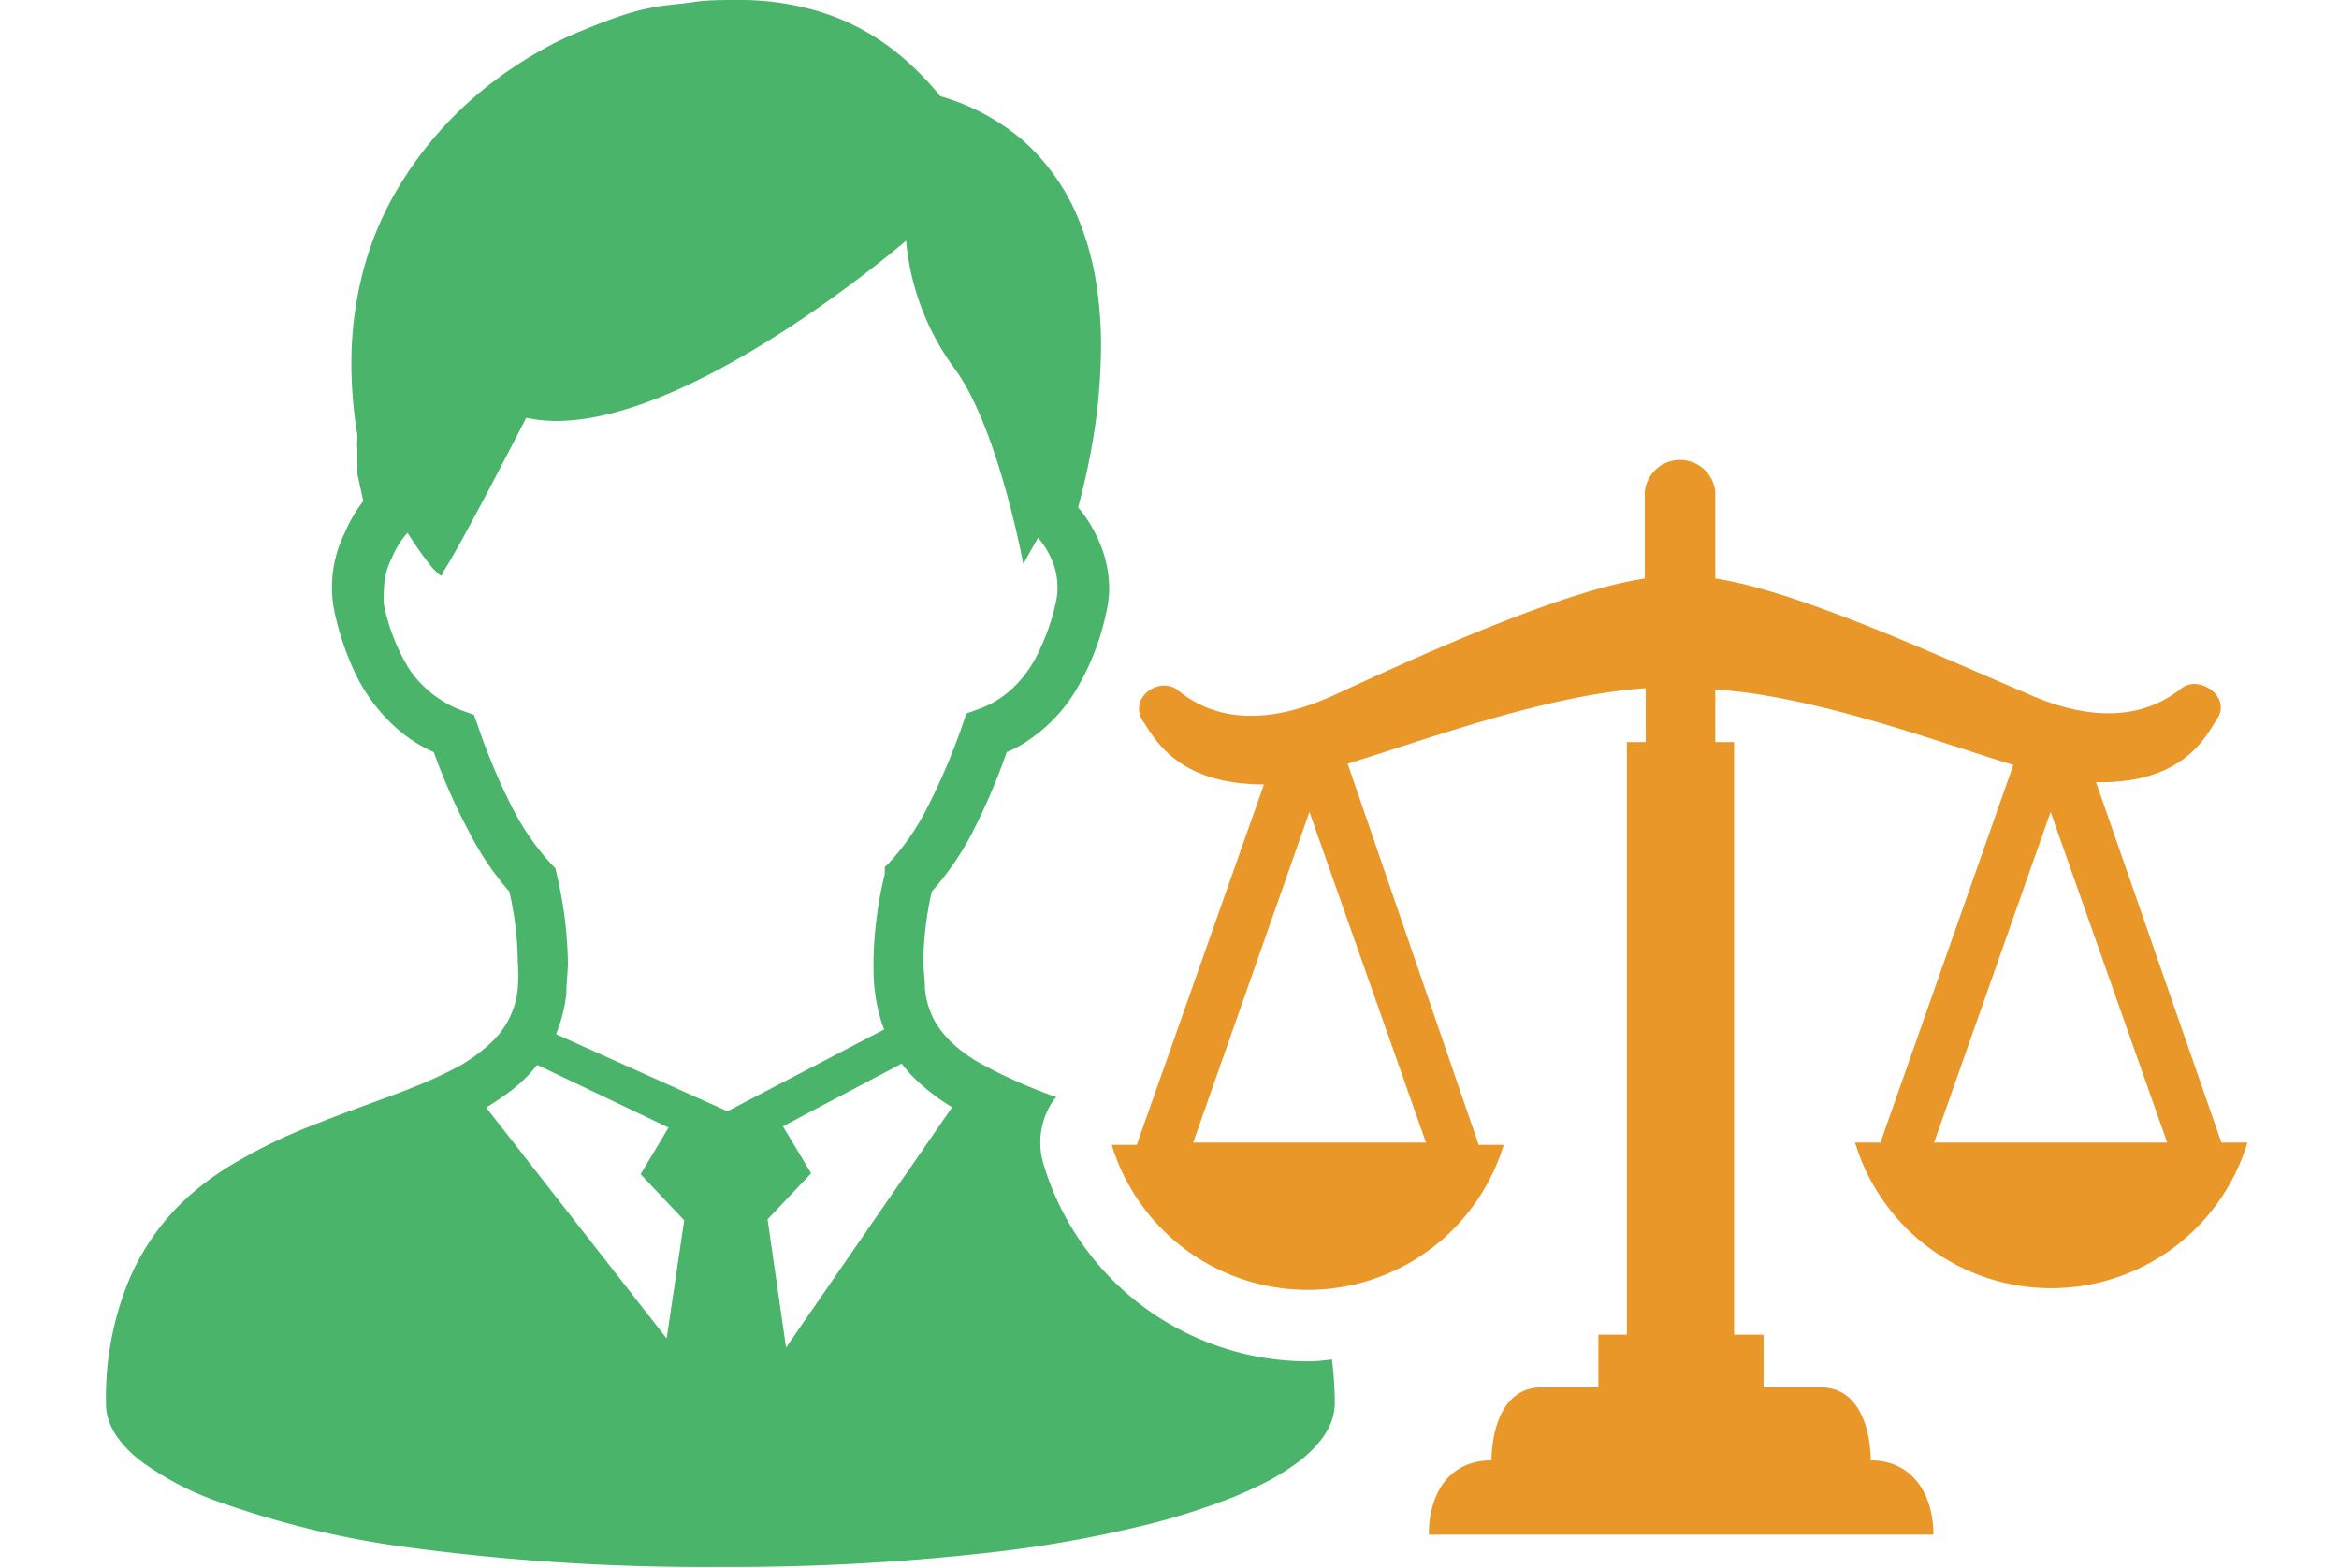
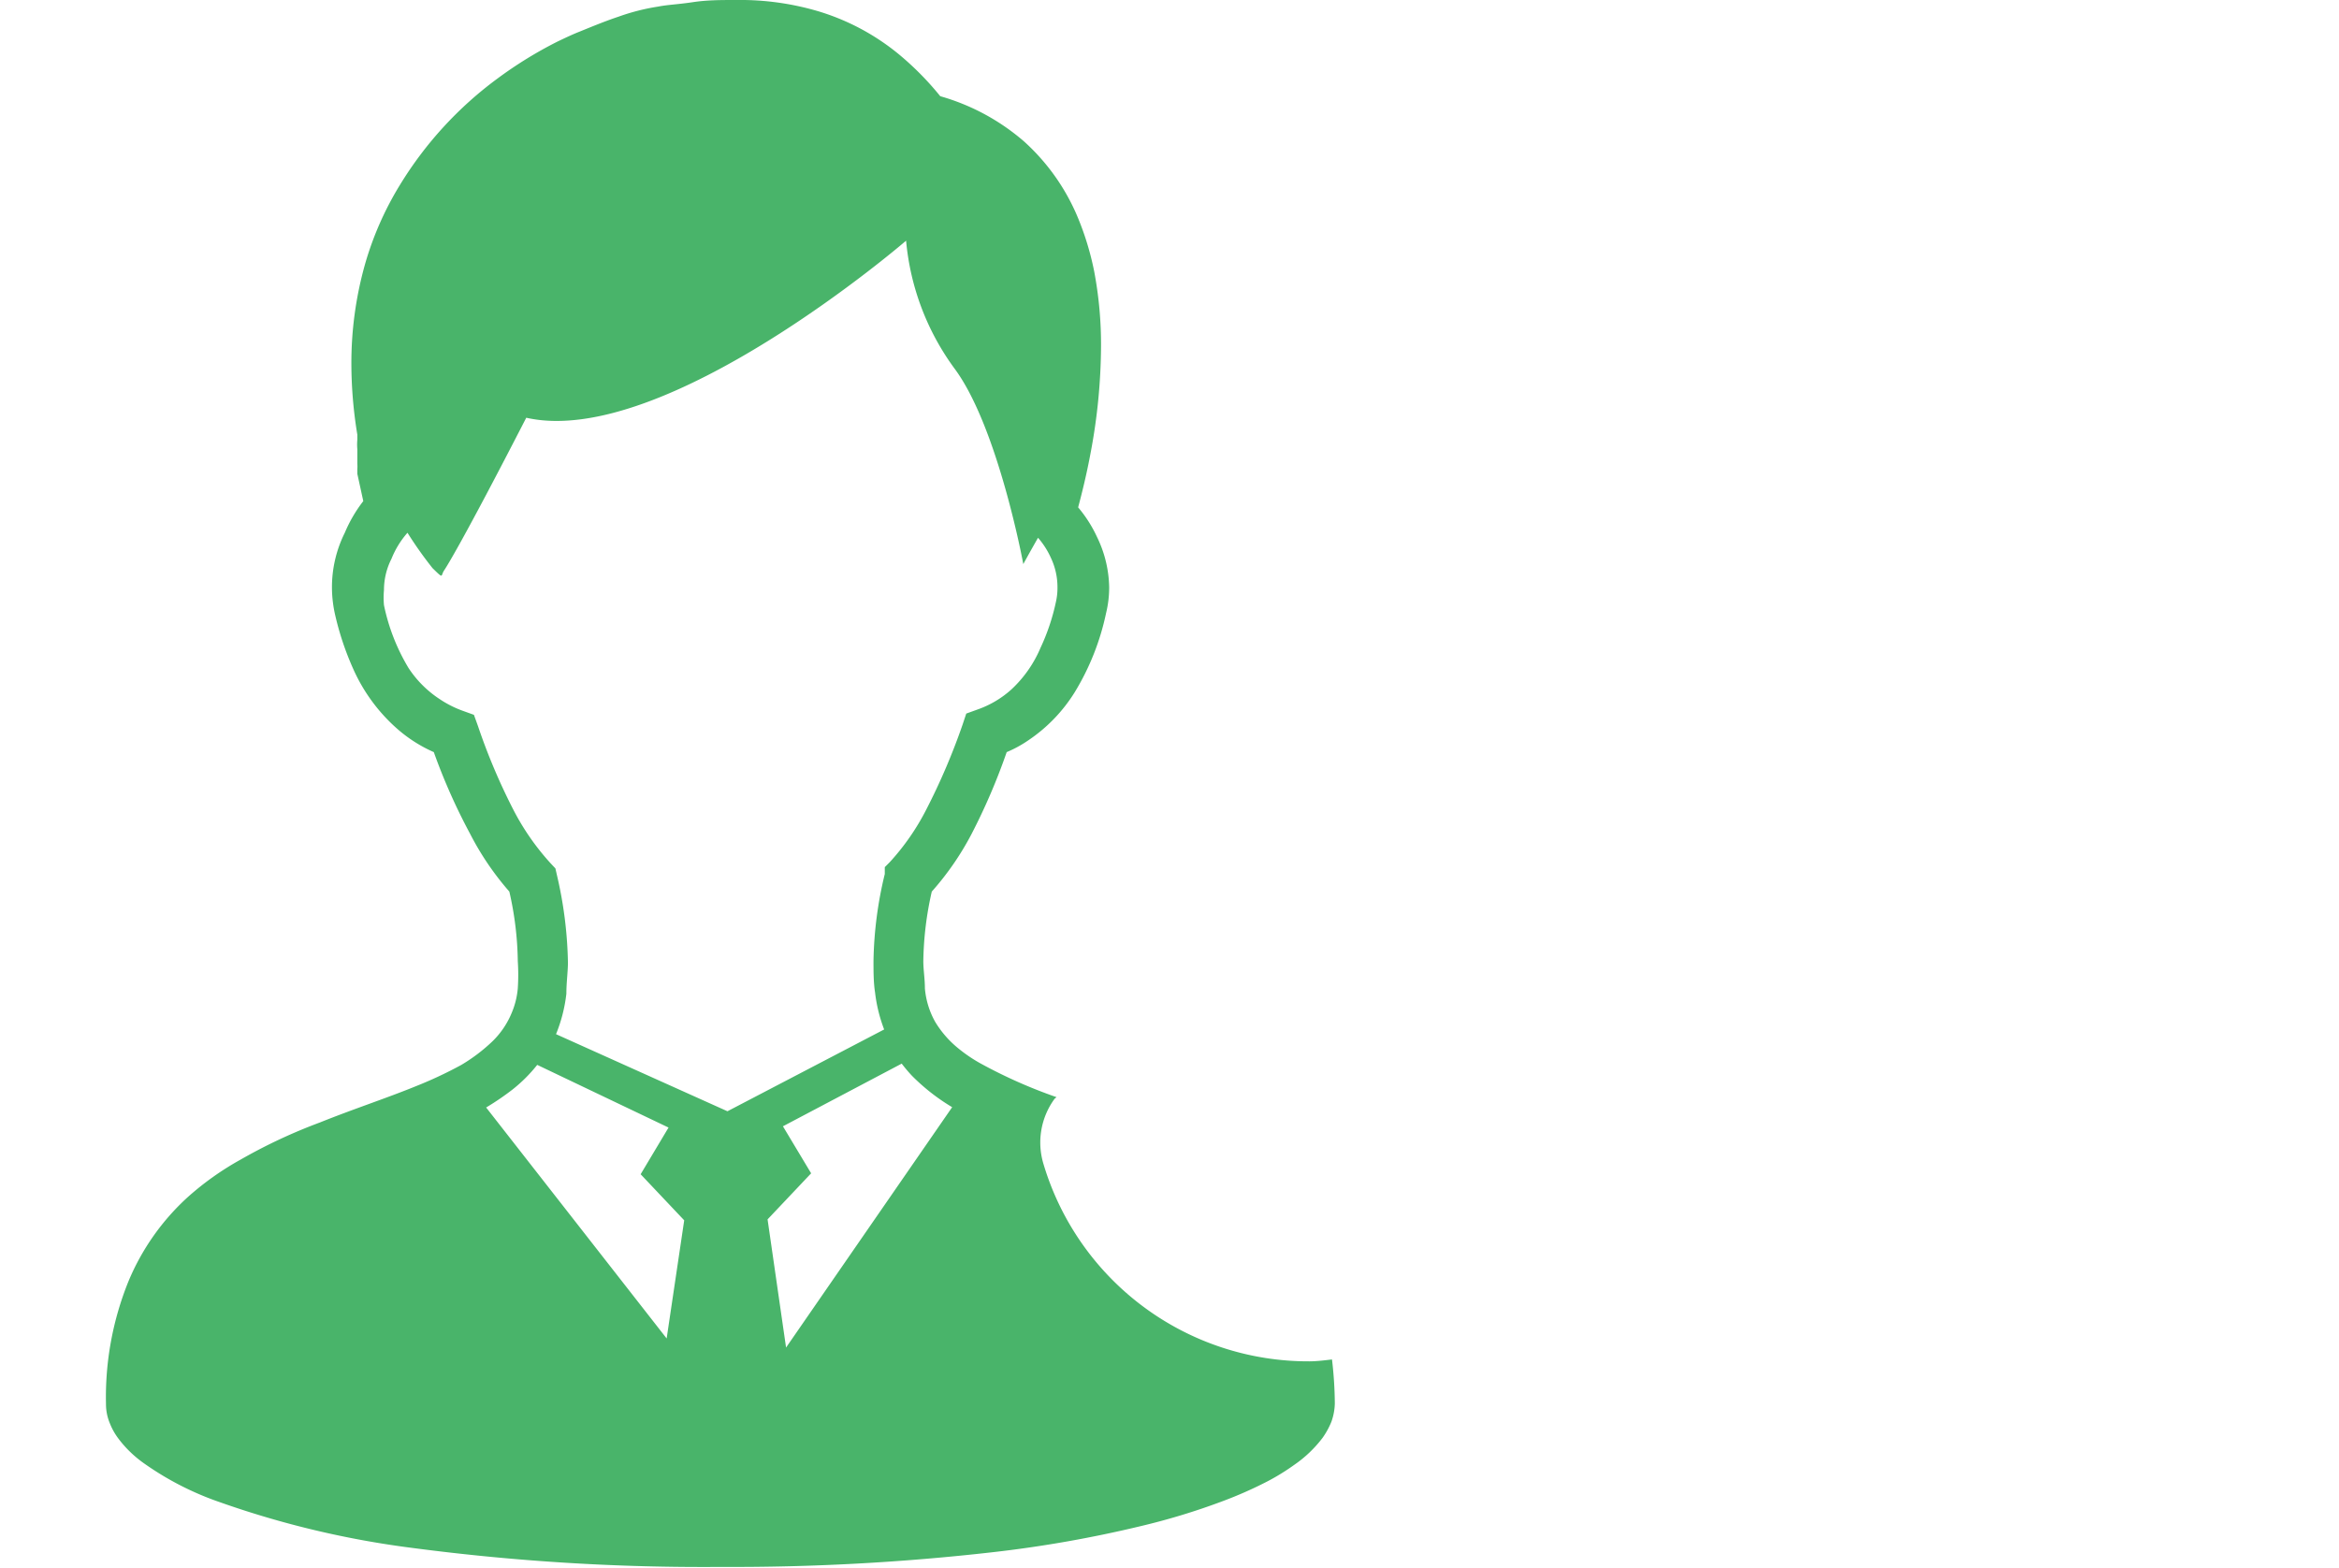
<svg xmlns="http://www.w3.org/2000/svg" width="26.33mm" height="17.65mm" viewBox="0 0 74.63 50.03">
  <defs>
    <style>.a{fill:#e99729;}.b{fill:#49b46a;}</style>
  </defs>
-   <path class="a" d="M70.88,36.46l-4-11.5h0c2.79.05,3.49-1.45,3.85-2,.5-.72-.56-1.44-1.12-1s-2.06,1.48-5,.14C62,21,57.41,18.86,54.73,18.46V15.7a1.13,1.13,0,0,0-2.25,0v2.76c-2.68.4-7.27,2.5-9.89,3.71-2.9,1.34-4.41.34-5-.14s-1.62.24-1.11,1c.36.52,1.06,2,3.85,2h0l-4.06,11.5h-.8a6.54,6.54,0,0,0,12.51,0h-.8L43,24.37c2.63-.81,6.33-2.19,9.51-2.41v1.72h-.6V42.59H51v1.68H49.19c-1.65,0-1.6,2.33-1.6,2.33-1.36,0-2,1.07-2,2.37h16.1c0-1.3-.68-2.37-2-2.37,0,0,.05-2.33-1.6-2.33H56.27V42.59h-.94V23.68h-.6V22c3.19.22,6.88,1.6,9.51,2.41L60,36.46h-.81a6.54,6.54,0,0,0,12.52,0Zm-25.38,0H38.07l3.71-10.55Zm16.21,0,3.72-10.55,3.72,10.55Z" />
  <path class="b" d="M41.78,43.44a8.82,8.82,0,0,1-8.49-6.31,2.36,2.36,0,0,1,.36-2.07l.06-.05a15.8,15.8,0,0,1-2.45-1.09,4.77,4.77,0,0,1-.7-.48,3.25,3.25,0,0,1-.72-.83,2.64,2.64,0,0,1-.33-1.07c0-.31-.05-.59-.05-.87a10.54,10.54,0,0,1,.27-2.22A9.12,9.12,0,0,0,31,26.61,19.75,19.75,0,0,0,32.12,24a3.82,3.82,0,0,0,.71-.39,5.07,5.07,0,0,0,1.46-1.52,8,8,0,0,0,1-2.52,3.44,3.44,0,0,0,.1-.84A3.81,3.81,0,0,0,35,17.13a4.18,4.18,0,0,0-.6-.94c.12-.45.27-1.05.4-1.75a18.68,18.68,0,0,0,.33-3.37,12.52,12.52,0,0,0-.22-2.42,9.17,9.17,0,0,0-.55-1.78,6.77,6.77,0,0,0-1.69-2.36A7,7,0,0,0,30,3.07,9.42,9.42,0,0,0,28.64,1.7,7.39,7.39,0,0,0,26.11.36,8.79,8.79,0,0,0,23.48,0C23,0,22.56,0,22.1.07S21.3.15,21,.21a6.81,6.81,0,0,0-1.26.32c-.39.13-.76.28-1.25.48-.18.07-.42.18-.71.32A13.1,13.1,0,0,0,15.88,2.5a11.94,11.94,0,0,0-3.12,3.4,10.2,10.2,0,0,0-1.12,2.55,11.6,11.6,0,0,0-.43,3.16,14,14,0,0,0,.19,2.26c0,.05,0,.11,0,.16a1.71,1.71,0,0,0,0,.31c0,.16,0,.32,0,.46a1.11,1.11,0,0,1,0,.17s0,0,0,.06v0h0v.09l.19.87A4.48,4.48,0,0,0,11,17a3.9,3.9,0,0,0-.41,1.73,4,4,0,0,0,.09.84,9.25,9.25,0,0,0,.6,1.8,5.55,5.55,0,0,0,1.33,1.83,4.54,4.54,0,0,0,1.23.8A19,19,0,0,0,15,26.61a9.1,9.1,0,0,0,1.25,1.84,10.46,10.46,0,0,1,.27,2.22,6.63,6.63,0,0,1,0,.87,2.56,2.56,0,0,1-.19.77,2.7,2.7,0,0,1-.61.91,5.48,5.48,0,0,1-1,.76,13.18,13.18,0,0,1-1.45.68c-.93.38-2,.73-3.07,1.16A17,17,0,0,0,7.68,37,9.27,9.27,0,0,0,6,38.19a7.55,7.55,0,0,0-1.9,2.69,9.83,9.83,0,0,0-.72,3.92,1.58,1.58,0,0,0,.12.61,2.06,2.06,0,0,0,.28.5,3.65,3.65,0,0,0,.82.79A9.58,9.58,0,0,0,7,47.93a29.67,29.67,0,0,0,6.2,1.47A70.94,70.94,0,0,0,23,50a73.34,73.34,0,0,0,8.68-.47,38.9,38.9,0,0,0,4.71-.83,21.55,21.55,0,0,0,2.6-.79,13.06,13.06,0,0,0,1.47-.65,7.17,7.17,0,0,0,.84-.52,3.91,3.91,0,0,0,.9-.86,2.53,2.53,0,0,0,.28-.51,1.86,1.86,0,0,0,.11-.58,12.54,12.54,0,0,0-.09-1.41C42.25,43.41,42,43.44,41.78,43.44Zm-20.51-.73-5.76-7.37a8.47,8.47,0,0,0,.85-.58,4.8,4.8,0,0,0,.78-.78l4.19,2-.89,1.49,1.39,1.47ZM17.74,33a4.89,4.89,0,0,0,.33-1.29c0-.36.05-.71.05-1a13.17,13.17,0,0,0-.35-2.78l-.05-.22-.16-.17a7.92,7.92,0,0,1-1.16-1.66,19.5,19.5,0,0,1-1.15-2.71l-.13-.36-.36-.13a3.35,3.35,0,0,1-.73-.37,3.43,3.43,0,0,1-1-1,6.4,6.4,0,0,1-.78-2,2.61,2.61,0,0,1,0-.48,2.2,2.2,0,0,1,.24-1A2.88,2.88,0,0,1,13,17a12.32,12.32,0,0,0,.8,1.13c.37.36.25.25.37.07,0,0,.42-.59,2.62-4.87,4.41,1,12.12-5.65,12.12-5.65a8.12,8.12,0,0,0,1.56,4.1C31.85,13.66,32.65,18,32.65,18s.19-.35.47-.84a2.58,2.58,0,0,1,.41.64,2.18,2.18,0,0,1,.21.93,2,2,0,0,1-.05.48,6.72,6.72,0,0,1-.49,1.46A3.87,3.87,0,0,1,32.27,22a3.18,3.18,0,0,1-1.08.64l-.36.13-.12.36a20.67,20.67,0,0,1-1.16,2.71,7.56,7.56,0,0,1-1.16,1.67l-.16.16,0,.22a12.51,12.51,0,0,0-.36,2.78c0,.33,0,.68.05,1a4.86,4.86,0,0,0,.29,1.18l0,0-5,2.61Zm7.34,10-.59-4.09,1.39-1.47-.9-1.5,3.79-2q.16.21.33.39a6.48,6.48,0,0,0,1.28,1Z" />
</svg>